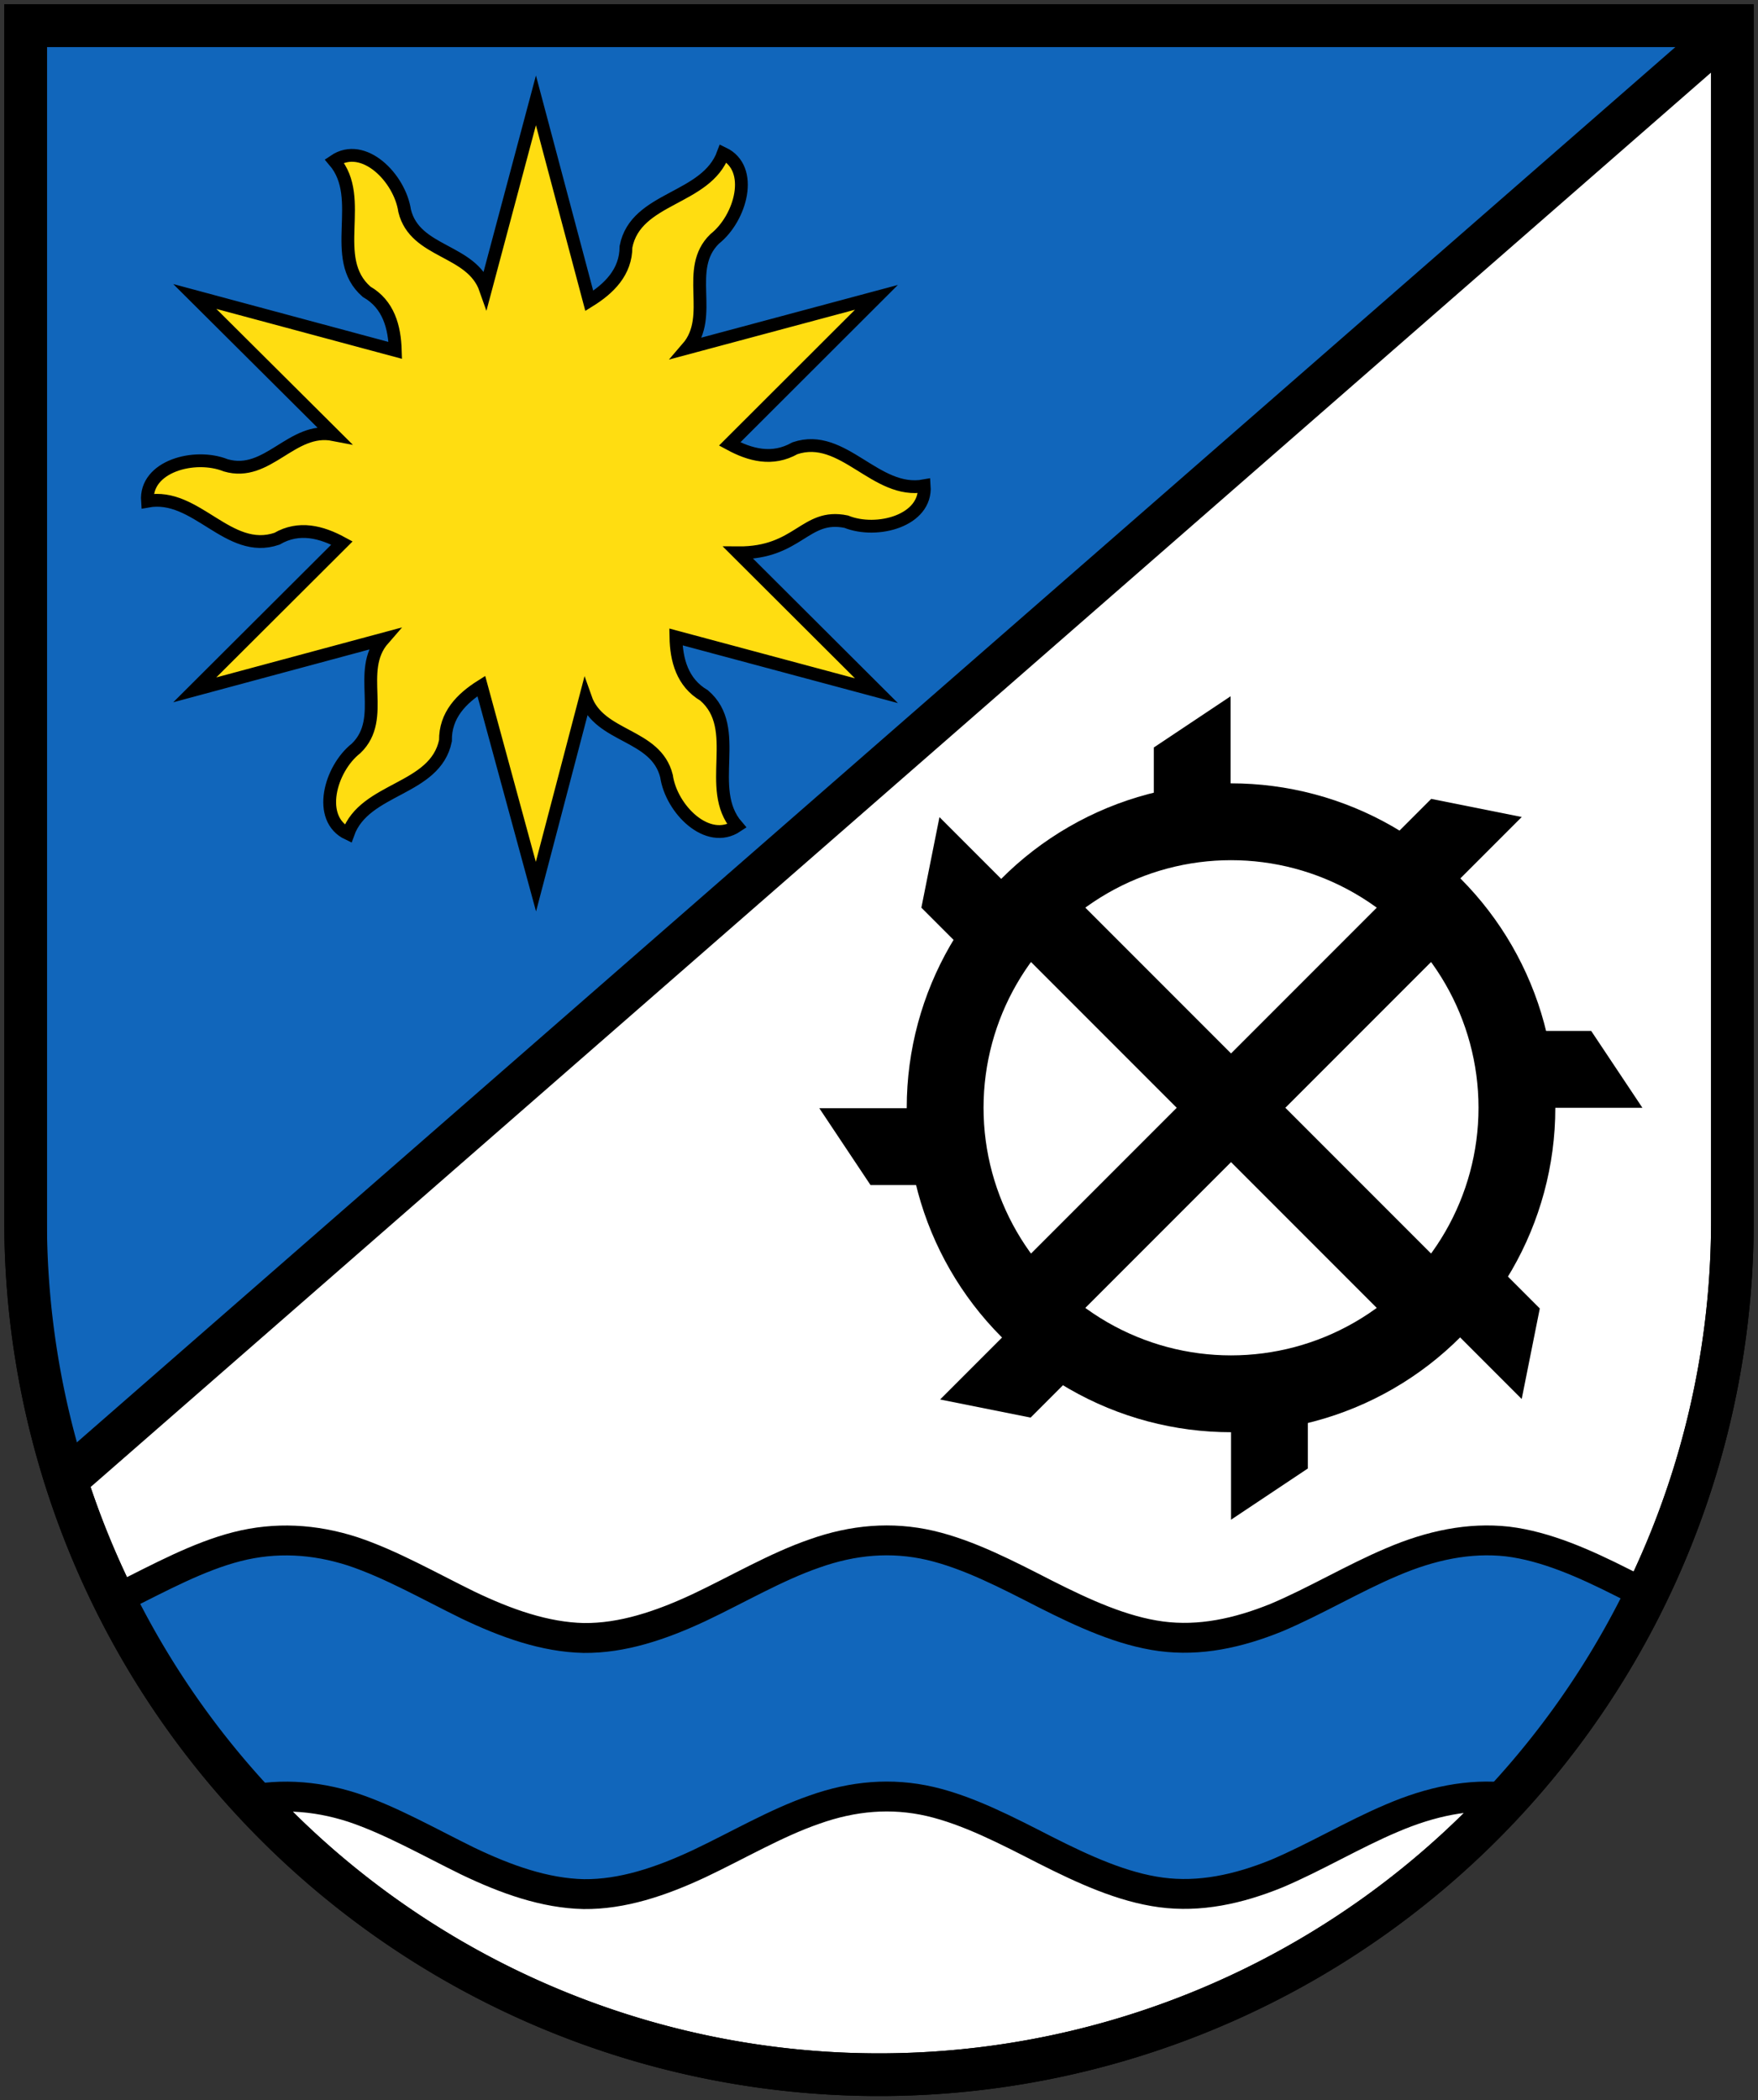
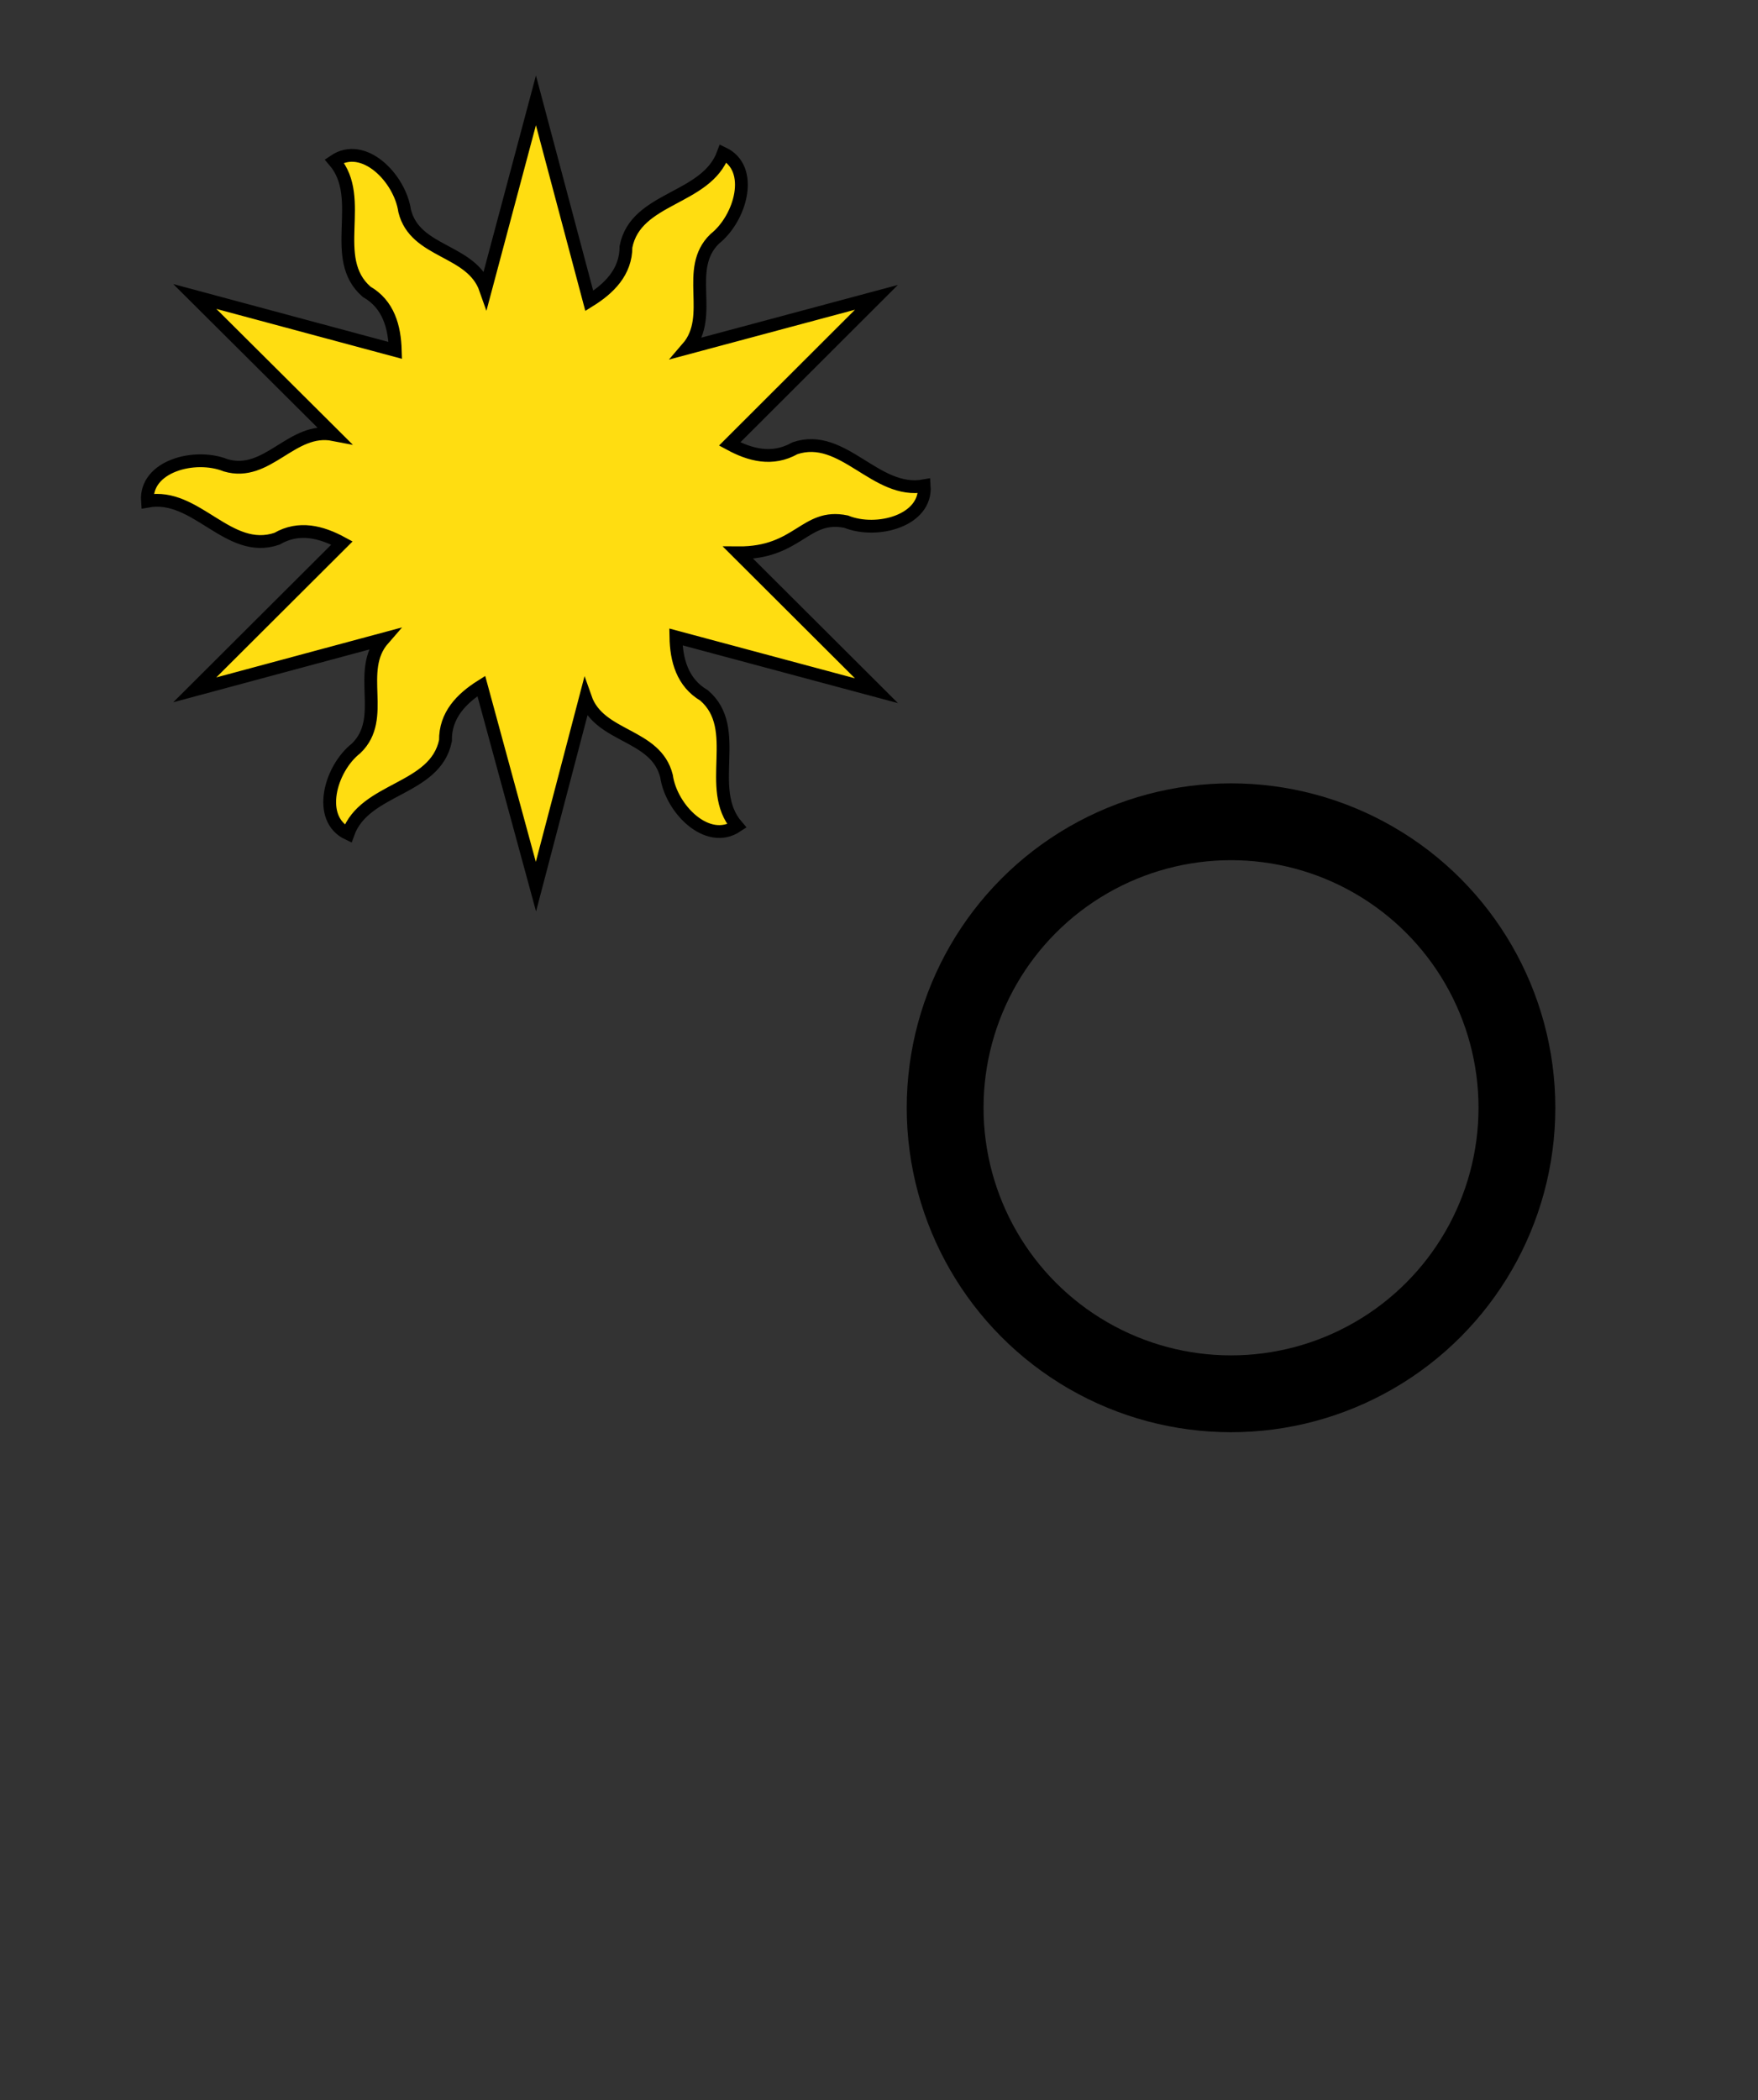
<svg xmlns="http://www.w3.org/2000/svg" xmlns:xlink="http://www.w3.org/1999/xlink" height="492" width="412">
  <rect width="100%" height="100%" fill="#333333" stroke="none" />
  <defs>
    <clipPath id="e">
      <use xlink:href="#a" />
    </clipPath>
  </defs>
  <g fill="#fff">
-     <path id="a" d="m6 6v280a200 200 0 0 0 400 0v-280z" stroke="#000" stroke-width="10" />
-   </g>
+     </g>
  <g clip-path="url(#e)" stroke="#000" fill="#16b">
-     <path d="m6 6h400l-400 349z" stroke-width="10" />
-     <path d="m1.428 383.4c9.022-0.9 18.04-4.8 27.07-9.4 9.02-4.5 18.04-9.4 27.06-11.7s18.05-1.8 27.07 1.1c9.02 3 18.07 8.2 27.07 12.6 9 4.3 18 7.5 27.1 7.7 9 0.1 18-2.9 27-7.1 9.1-4.3 18.1-9.6 27.1-12.7 9-3.2 18-4 27.1-1.9 9 2.1 18 6.8 27 11.4 9.1 4.6 18.1 8.7 27.1 9.9s18-0.7 27.1-4.4c9-3.8 18-9.2 27-13 9.1-3.9 18.1-5.8 27.1-4.8 9 1.1 18 5.1 27.1 9.7 9 4.5 18 9.4 27 11.5v60c-9-2.1-18-7-27-11.5-9.1-4.6-18.1-8.6-27.1-9.7-9-1-18 0.9-27.1 4.8-9 3.8-18 9.2-27 13-9.1 3.7-18.1 5.6-27.1 4.4s-18-5.3-27.1-9.9c-9-4.6-18-9.3-27-11.4-9.1-2.1-18.1-1.3-27.1 1.9-9 3.1-18 8.4-27.1 12.7-9 4.2-18 7.2-27 7.1-9.1-0.2-18.1-3.4-27.1-7.7-9-4.4-18.05-9.6-27.07-12.6-9.02-2.9-18.05-3.4-27.07-1.1s-18.04 7.2-27.06 11.7c-9.03 4.6-18.05 8.5-27.07 9.4" stroke-width="7" />
-   </g>
+     </g>
  <g stroke="#000" stroke-width="18" fill="none">
    <path d="m125.6 23.51-11.8 44.21c-3.3-9.42-16.51-8.35-18.97-18.33-1.13-7.72-9.63-16.33-16.49-11.69 7.55 8.83-1.45 22.8 7.58 30.65 5.16 2.95 6.56 8.29 6.72 13.73l-46.99-12.63 32.51 32.35c-9.8-1.91-15.41 10.1-25.27 7.2-7.24-2.9-18.94 0.2-18.33 8.4 11.43-2.1 18.95 12.7 30.35 8.8 5.15-3 10.44-1.6 15.23 1l-34.5 34.4 44.21-11.9c-6.56 7.5 0.97 18.5-6.39 25.6-6.12 4.8-9.31 16.5-1.9 20 3.88-10.9 20.44-10.1 22.84-21.8-0.1-6 3.8-9.9 8.4-12.8l12.8 47 11.6-44.2c3.3 9.4 16.5 8.3 19 18.3 1.1 7.7 9.6 16.3 16.5 11.7-7.6-8.8 1.4-22.8-7.7-30.6-5.1-3-6.5-8.3-6.6-13.7l47 12.6-32.4-32.3c14.2 0.1 15.6-9.3 25.3-7.3 7.2 2.9 18.9-0.2 18.3-8.4-11.4 2.1-19-12.6-30.3-8.8-5.3 3-10.5 1.6-15.3-1l34.4-34.35-44.3 11.87c6.5-7.51-0.9-18.48 6.4-25.57 6.1-4.82 9.4-16.48 2-20.02-4 10.94-20.5 10.13-22.8 21.87 0 5.96-4 9.83-8.6 12.68z" stroke-width="3" fill="#fd1" />
    <circle r="67" cy="259.5" cx="288.5" />
-     <path d="m242.5 213.5 92 92m-92 0 92-92" />
  </g>
  <g id="c">
    <g id="d">
-       <path id="b" d="m288.5 323h18v21l-18 12z" />
      <use xlink:href="#b" transform="matrix(-1 0 0 -1 576.9 519.1)" />
    </g>
    <use xlink:href="#d" transform="matrix(.707 -.707 .707 .707 -99.04 280)" />
  </g>
  <use xlink:href="#c" transform="matrix(0 -1 1 0 28.91 548)" />
  <use xlink:href="#a" fill="none" />
</svg>